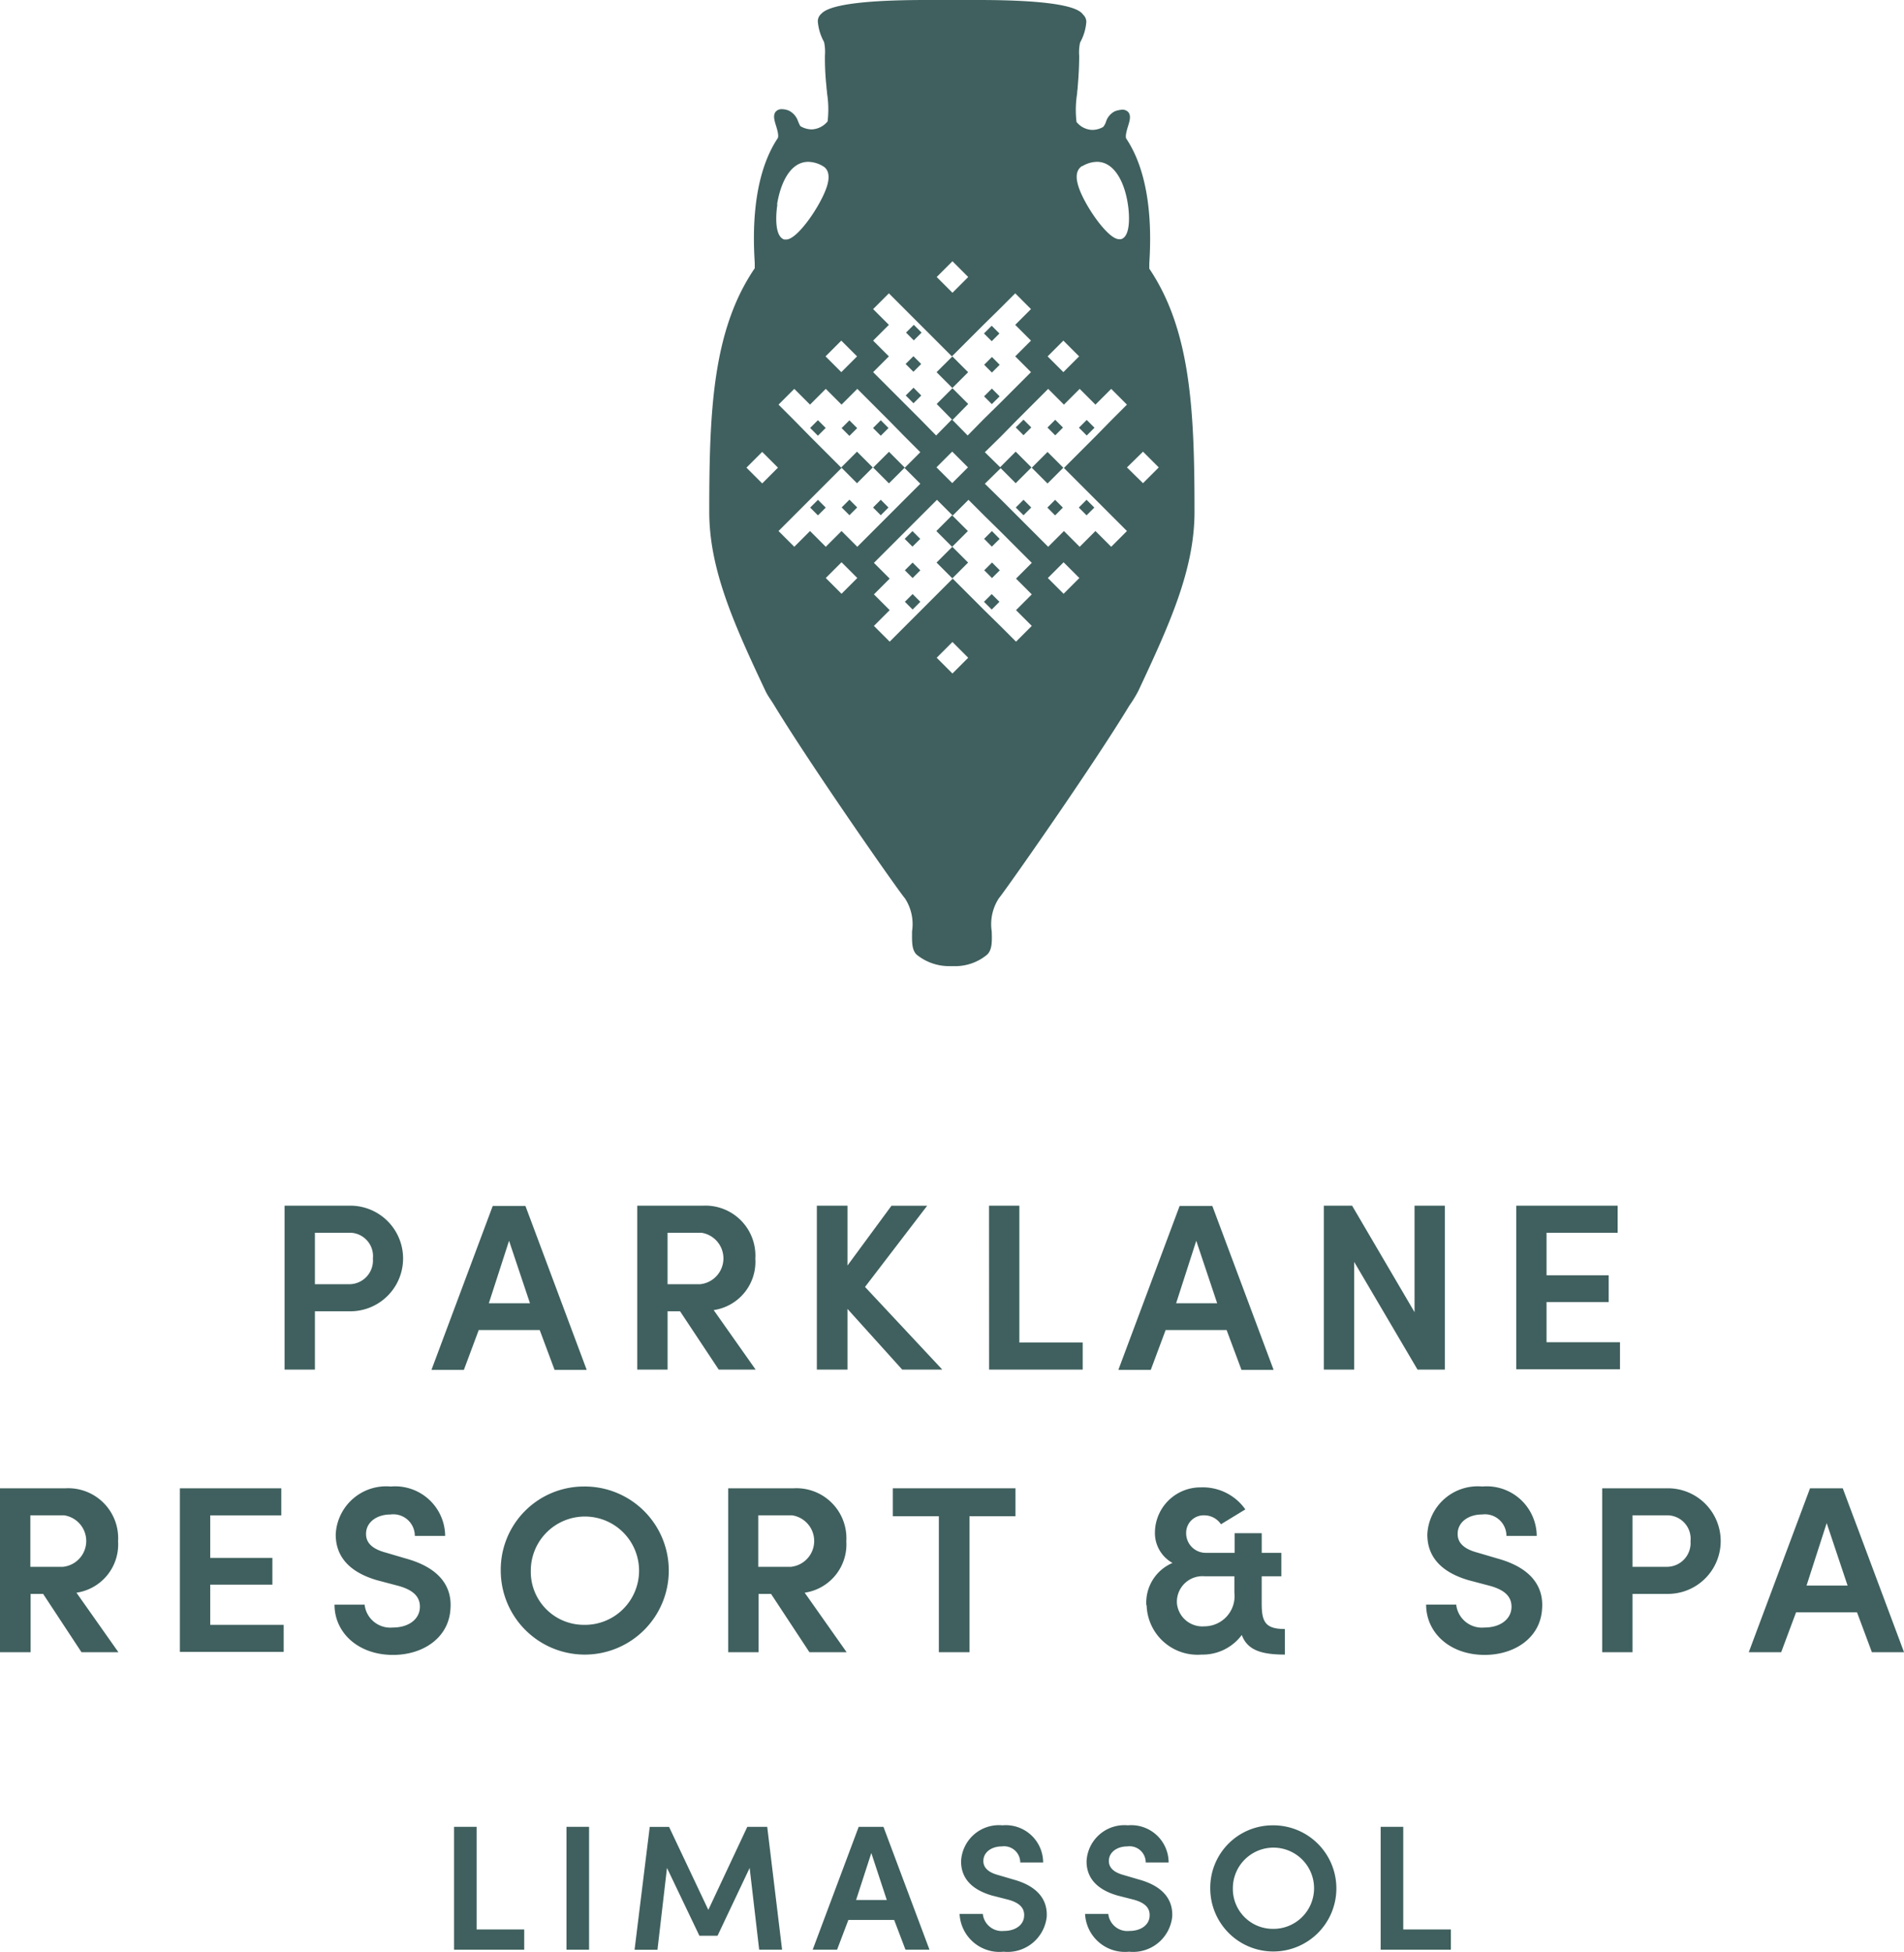
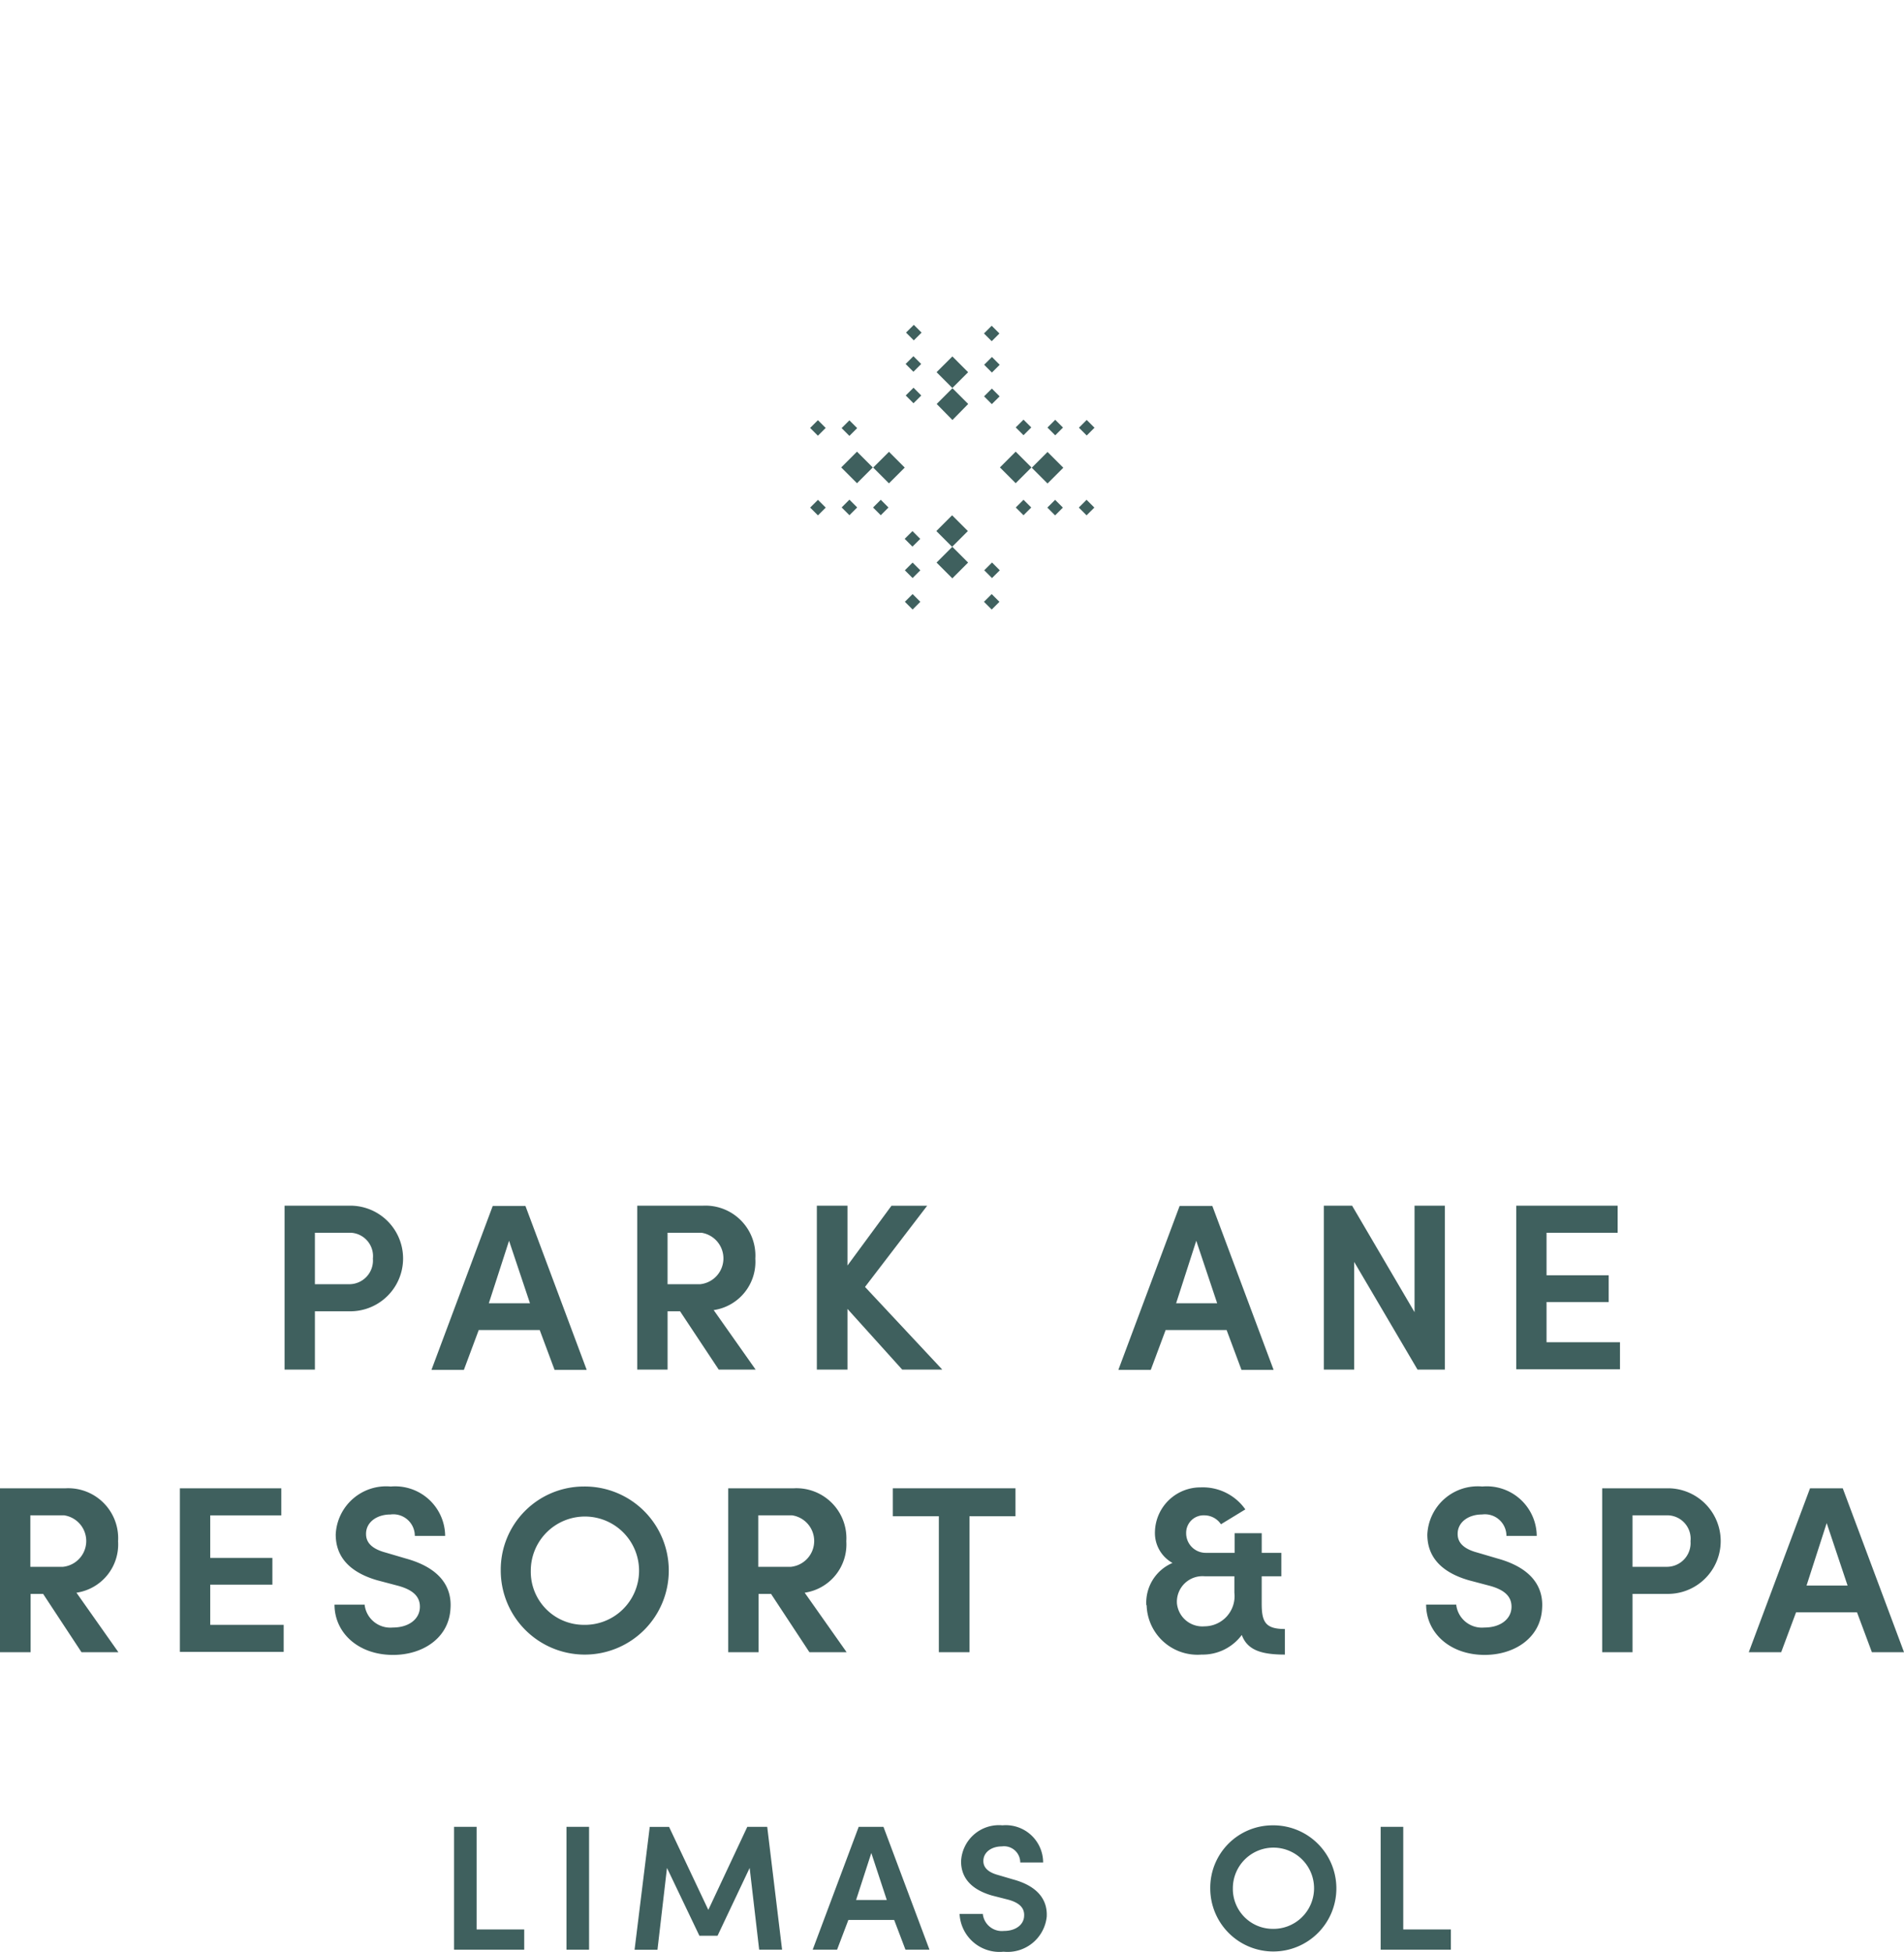
<svg xmlns="http://www.w3.org/2000/svg" id="PL_logo_green" data-name="PL_logo green" width="120" height="122.961" viewBox="0 0 120 122.961">
  <g id="Group_76" data-name="Group 76" transform="translate(28.599 114.996)">
    <path id="Path_37" data-name="Path 37" d="M15.26,61.41H16.7v6.466h3V69.15H15.279V61.41Z" transform="translate(-15.26 -61.316)" fill="#3f605e" />
    <path id="Path_38" data-name="Path 38" d="M19.05,61.41h1.424v7.74H19.05Z" transform="translate(-11.947 -61.316)" fill="#3f605e" />
    <path id="Path_39" data-name="Path 39" d="M28.462,61.41H29.7l.937,7.74H29.193L28.593,64l-2.024,4.273H25.426L23.383,64l-.6,5.154H21.34l.956-7.74h1.218l2.474,5.229,2.455-5.229Z" transform="translate(-9.945 -61.316)" fill="#3f605e" />
    <path id="Path_40" data-name="Path 40" d="M32.465,67.276H29.579l-.712,1.874H27.33l2.9-7.74H31.79l2.9,7.74H33.177Zm-2.4-1.256H32l-.975-2.961Z" transform="translate(-4.709 -61.316)" fill="#3f605e" />
    <path id="Path_41" data-name="Path 41" d="M33.732,66.926a1.208,1.208,0,0,0,1.331,1.087c.768,0,1.256-.412,1.274-.937.037-.525-.319-.862-1.068-1.05l-.956-.244c-1.687-.487-1.949-1.481-1.949-2.155a2.388,2.388,0,0,1,2.605-2.268A2.356,2.356,0,0,1,37.536,63.7H36.093a1.02,1.02,0,0,0-1.162-1.012c-.637,0-1.162.356-1.162.918,0,.244.094.656.918.881l.956.281c1.724.469,2.174,1.443,2.118,2.361a2.48,2.48,0,0,1-2.717,2.193,2.518,2.518,0,0,1-2.774-2.38h1.443Z" transform="translate(-0.391 -61.36)" fill="#3f605e" />
-     <path id="Path_42" data-name="Path 42" d="M37.952,66.926a1.208,1.208,0,0,0,1.331,1.087c.768,0,1.256-.412,1.274-.937.037-.525-.319-.862-1.068-1.05l-.956-.244c-1.687-.487-1.949-1.481-1.949-2.155a2.388,2.388,0,0,1,2.605-2.268A2.356,2.356,0,0,1,41.756,63.7H40.313a1.02,1.02,0,0,0-1.162-1.012c-.637,0-1.162.356-1.162.918,0,.244.094.656.918.881l.956.281c1.724.469,2.174,1.443,2.118,2.361a2.48,2.48,0,0,1-2.717,2.193,2.518,2.518,0,0,1-2.774-2.38h1.443Z" transform="translate(3.298 -61.36)" fill="#3f605e" />
    <path id="Path_43" data-name="Path 43" d="M44.617,61.36A3.974,3.974,0,1,1,40.7,65.333,3.931,3.931,0,0,1,44.617,61.36Zm0,6.522a2.559,2.559,0,1,0-2.493-2.549A2.516,2.516,0,0,0,44.617,67.882Z" transform="translate(6.978 -61.36)" fill="#3f605e" />
    <path id="Path_44" data-name="Path 44" d="M46.42,61.41h1.443v6.466h3V69.15H46.439V61.41Z" transform="translate(11.978 -61.316)" fill="#3f605e" />
  </g>
  <g id="Group_77" data-name="Group 77" transform="translate(0 93.65)">
    <path id="Path_45" data-name="Path 45" d="M7.44,60.356H5.135L2.717,56.683H1.93v3.673H0V50.03H4.142a3.149,3.149,0,0,1,3.3,3.336,3.075,3.075,0,0,1-2.624,3.242l2.643,3.748ZM1.912,51.735v3.242H3.973a1.635,1.635,0,0,0,.075-3.242H1.912Z" transform="translate(0 -49.918)" fill="#3f605e" />
    <path id="Path_46" data-name="Path 46" d="M6.05,50.039h6.391v1.705H7.962v2.68h3.917v1.687H7.962v2.53h4.629v1.705H6.05V50.02Z" transform="translate(5.288 -49.926)" fill="#3f605e" />
    <path id="Path_47" data-name="Path 47" d="M13.143,57.392a1.63,1.63,0,0,0,1.78,1.462c1.031,0,1.668-.543,1.705-1.237s-.412-1.143-1.424-1.406l-1.274-.337c-2.249-.656-2.605-1.968-2.605-2.886a3.181,3.181,0,0,1,3.467-3.017,3.152,3.152,0,0,1,3.43,3.111H16.31a1.356,1.356,0,0,0-1.537-1.349c-.862,0-1.537.487-1.537,1.218,0,.337.112.881,1.237,1.181l1.274.375c2.305.637,2.9,1.93,2.811,3.149-.094,1.855-1.743,2.924-3.617,2.924-2.211,0-3.692-1.406-3.692-3.167h1.912Z" transform="translate(9.834 -49.97)" fill="#3f605e" />
    <path id="Path_48" data-name="Path 48" d="M22.069,49.97a5.295,5.295,0,1,1-5.229,5.3,5.239,5.239,0,0,1,5.229-5.3Zm0,8.715a3.412,3.412,0,1,0-3.336-3.411A3.344,3.344,0,0,0,22.069,58.685Z" transform="translate(14.72 -49.97)" fill="#3f605e" />
    <path id="Path_49" data-name="Path 49" d="M31.912,60.356H29.606l-2.418-3.673H26.4v3.673H24.49V50.03h4.142a3.149,3.149,0,0,1,3.3,3.336,3.075,3.075,0,0,1-2.624,3.242l2.643,3.748Zm-5.529-8.621v3.242h2.062a1.635,1.635,0,0,0,.075-3.242H26.383Z" transform="translate(21.407 -49.918)" fill="#3f605e" />
    <path id="Path_50" data-name="Path 50" d="M30.02,50.03h7.74v1.762h-2.9v8.565h-1.93V51.792h-2.9V50.03Z" transform="translate(26.241 -49.918)" fill="#3f605e" />
    <path id="Path_51" data-name="Path 51" d="M38.55,57.422A2.717,2.717,0,0,1,40.2,54.761a2.16,2.16,0,0,1-1.106-1.987A2.866,2.866,0,0,1,41.98,50a3.276,3.276,0,0,1,2.811,1.387l-1.537.937a1.258,1.258,0,0,0-1.031-.562,1.1,1.1,0,0,0-1.162,1.106A1.233,1.233,0,0,0,42.3,54.124h1.818V52.887h1.705v1.237h1.237V55.6H45.822V57.31c0,1.162.225,1.612,1.462,1.612v1.612c-1.443,0-2.361-.262-2.717-1.237a3.066,3.066,0,0,1-2.53,1.237,3.209,3.209,0,0,1-3.467-3.111Zm1.93-.112a1.609,1.609,0,0,0,1.743,1.443A1.9,1.9,0,0,0,44.1,56.635V55.6H42.223A1.612,1.612,0,0,0,40.48,57.31Z" transform="translate(33.697 -49.945)" fill="#3f605e" />
    <path id="Path_52" data-name="Path 52" d="M49.853,57.392a1.63,1.63,0,0,0,1.78,1.462c1.031,0,1.668-.543,1.705-1.237s-.412-1.143-1.424-1.406l-1.274-.337c-2.249-.656-2.605-1.968-2.605-2.886A3.181,3.181,0,0,1,51.5,49.97a3.152,3.152,0,0,1,3.43,3.111H53.02a1.356,1.356,0,0,0-1.537-1.349c-.862,0-1.537.487-1.537,1.218,0,.337.112.881,1.237,1.181l1.274.375c2.305.637,2.9,1.93,2.811,3.149-.094,1.855-1.743,2.924-3.617,2.924-2.211,0-3.692-1.406-3.692-3.167h1.912Z" transform="translate(41.923 -49.97)" fill="#3f605e" />
    <path id="Path_53" data-name="Path 53" d="M53.88,50.03h4.2a3.327,3.327,0,0,1,0,6.653H55.792v3.673H53.88Zm1.912,1.705v3.242h2.193a1.494,1.494,0,0,0,1.462-1.612,1.476,1.476,0,0,0-1.387-1.63H55.81Z" transform="translate(47.098 -49.918)" fill="#3f605e" />
    <path id="Path_54" data-name="Path 54" d="M65.651,57.845H61.79l-.937,2.511H58.81L62.671,50.03h2.062l3.861,10.326H66.569l-.937-2.511Zm-3.2-1.687h2.586L63.72,52.223Z" transform="translate(51.407 -49.918)" fill="#3f605e" />
  </g>
  <g id="Group_78" data-name="Group 78" transform="translate(17.935 75.939)">
    <path id="Path_55" data-name="Path 55" d="M9.57,40.53h4.2a3.327,3.327,0,0,1,0,6.653H11.482v3.673H9.57Zm1.912,1.705v3.242h2.193a1.494,1.494,0,0,0,1.462-1.612,1.476,1.476,0,0,0-1.387-1.63H11.5Z" transform="translate(-9.57 -40.511)" fill="#3f605e" />
    <path id="Path_56" data-name="Path 56" d="M21.332,48.355H17.49l-.937,2.511H14.51L18.371,40.54h2.062l3.861,10.326H22.269l-.937-2.511Zm-3.2-1.687h2.586L19.4,42.733l-1.274,3.936Z" transform="translate(-5.252 -40.503)" fill="#3f605e" />
    <path id="Path_57" data-name="Path 57" d="M28.87,50.856H26.565l-2.436-3.673h-.787v3.673H21.43V40.53h4.142a3.149,3.149,0,0,1,3.3,3.336,3.075,3.075,0,0,1-2.624,3.242l2.643,3.748Zm-5.529-8.621v3.242H25.4a1.635,1.635,0,0,0,.075-3.242H23.342Z" transform="translate(0.797 -40.511)" fill="#3f605e" />
    <path id="Path_58" data-name="Path 58" d="M35.36,50.856H32.849L29.4,47.033v3.823H27.47V40.53H29.4V44.3l2.774-3.767h2.249l-3.917,5.116,4.854,5.191Z" transform="translate(6.077 -40.511)" fill="#3f605e" />
-     <path id="Path_59" data-name="Path 59" d="M33.26,40.53h1.912v8.621h3.992v1.705h-5.9Z" transform="translate(11.138 -40.511)" fill="#3f605e" />
    <path id="Path_60" data-name="Path 60" d="M44.451,48.355H40.59l-.937,2.511H37.61L41.471,40.54h2.062l3.861,10.326H45.369l-.937-2.511Zm-3.2-1.687h2.586L42.52,42.733Z" transform="translate(14.94 -40.503)" fill="#3f605e" />
    <path id="Path_61" data-name="Path 61" d="M52.185,50.856H50.423l-3.992-6.784v6.784H44.52V40.53H46.3l3.936,6.709V40.53h1.912V50.856Z" transform="translate(20.981 -40.511)" fill="#3f605e" />
    <path id="Path_62" data-name="Path 62" d="M50.99,40.539h6.391v1.705H52.9v2.68h3.917v1.687H52.9v2.53h4.629v1.705H50.99V40.52Z" transform="translate(26.636 -40.52)" fill="#3f605e" />
  </g>
  <g id="Group_88" data-name="Group 88" transform="translate(44.698)">
    <rect id="Rectangle_71" data-name="Rectangle 71" width="1.406" height="1.406" transform="matrix(0.707, -0.707, 0.707, 0.707, 14.315, 33.456)" fill="#3f605e" />
    <rect id="Rectangle_72" data-name="Rectangle 72" width="1.406" height="1.406" transform="matrix(0.707, -0.707, 0.707, 0.707, 14.328, 35.442)" fill="#3f605e" />
    <rect id="Rectangle_73" data-name="Rectangle 73" width="1.406" height="1.406" transform="matrix(0.707, -0.707, 0.707, 0.707, 8.32, 29.449)" fill="#3f605e" />
    <rect id="Rectangle_74" data-name="Rectangle 74" width="1.406" height="1.406" transform="matrix(0.708, -0.706, 0.706, 0.708, 10.335, 29.456)" fill="#3f605e" />
    <path id="Path_63" data-name="Path 63" d="M32.493,13.05l-.993.993.993,1.012.993-1.012Z" transform="translate(-17.163 11.407)" fill="#3f605e" />
    <rect id="Rectangle_75" data-name="Rectangle 75" width="1.406" height="1.406" transform="matrix(0.707, -0.707, 0.707, 0.707, 20.329, 29.467)" fill="#3f605e" />
    <rect id="Rectangle_76" data-name="Rectangle 76" width="1.406" height="1.406" transform="translate(14.33 23.448) rotate(-44.95)" fill="#3f605e" />
    <rect id="Rectangle_77" data-name="Rectangle 77" width="1.406" height="1.406" transform="matrix(0.707, -0.707, 0.707, 0.707, 18.322, 29.448)" fill="#3f605e" />
-     <path id="Path_64" data-name="Path 64" d="M51.587,16.942V16.6c.075-1.293.3-5.229-1.443-7.853-.094-.131.019-.525.094-.768.112-.356.206-.675.037-.9a.486.486,0,0,0-.394-.169,1.6,1.6,0,0,0-.45.094,1.1,1.1,0,0,0-.581.693,1.059,1.059,0,0,1-.169.3,1.38,1.38,0,0,1-.693.187A1.329,1.329,0,0,1,47,7.684a6.427,6.427,0,0,1,.037-1.78c0-.15.037-.3.037-.431.075-.862.094-1.5.094-1.949a2.933,2.933,0,0,1,.056-.843,3.148,3.148,0,0,0,.394-1.312.633.633,0,0,0-.206-.45C47.22.656,46.564,0,40.811,0h-3.3C31.778,0,31.122.656,30.9.881a.633.633,0,0,0-.206.45,3.148,3.148,0,0,0,.394,1.312,2.933,2.933,0,0,1,.056.843,16.448,16.448,0,0,0,.094,1.949c0,.131.037.281.037.431a6.426,6.426,0,0,1,.037,1.78,1.366,1.366,0,0,1-.993.506,1.431,1.431,0,0,1-.693-.187c-.056-.019-.112-.187-.169-.3a1.159,1.159,0,0,0-.581-.693,1.2,1.2,0,0,0-.45-.094.486.486,0,0,0-.394.169c-.169.225-.075.543.037.9.075.244.187.637.094.768-1.743,2.624-1.518,6.559-1.443,7.853V16.9c-2.661,3.9-2.867,9.015-2.867,15.349,0,3.655,1.593,7.14,3.542,11.282.15.319.375.6.562.918,2.361,3.879,7.815,11.676,8.227,12.144a2.967,2.967,0,0,1,.45,2.08c0,.6-.037,1.143.281,1.462a3.239,3.239,0,0,0,2.136.731h.187a3.141,3.141,0,0,0,2.136-.731c.319-.319.3-.843.281-1.462a2.989,2.989,0,0,1,.45-2.08c.394-.469,5.866-8.246,8.227-12.144a8.065,8.065,0,0,0,.562-.918c1.949-4.161,3.542-7.628,3.542-11.282,0-6.335-.225-11.451-2.867-15.349Zm-4.236-6.466a1.86,1.86,0,0,1,.937-.281c1.143,0,1.762,1.387,1.949,2.68.037.206.281,1.987-.431,2.193h-.131c-.731,0-2.286-2.305-2.586-3.43-.206-.731.037-1.031.262-1.181ZM46.171,21.459l.993.993-.993.993-.993-.993Zm-6.99-5,.993.993-.993.993-.993-.993Zm-5,5,.993-.993-.993-.993.993-.993.993.993.993.993.993.993.993.993.993-.993.993-.993,1.012-.993.993-.993.993.993-.993.993.993.993-.993.993.993.993-.993.993-.993.993-1.012.993-.993,1.012-.993-1.012-.993,1.012-.993-1.012-.993-.993-.993-.993-.993-.993.993-.993Zm5.978,7.984-.993.993-.993-.993.993-.993.993.993Zm-7.984-7.984.993.993-.993.993-.993-.993Zm-4.048-8.583c.206-1.293.806-2.68,1.968-2.68a1.86,1.86,0,0,1,.937.281c.225.131.469.45.262,1.181-.319,1.143-1.855,3.43-2.586,3.43h-.131c-.712-.225-.469-1.987-.431-2.193Zm-.937,17.579-.993-.993.993-.993.993.993Zm5,6.953-.993-.993.993-.993.993.993Zm0-3.954-.993.993-.993-.993-.993.993-.993-.993.993-.993.993-.993.993-.993.993-.993-.993-.993-.993-.993-.993-1.012-.993-.993.993-.993.993.993.993-.993.993.993.993-.993.993.993.993.993.993,1.012.993.993-.993.993.993.993-.993.993-.993.993-.993.993-.993.993Zm6.99,8.977-.993-.993.993-.993.993.993Zm5-4.985-.993.993.993.993-.993.993-.993-.993-1.012-.993-.993-.993-.993-.993-.993.993-.993.993-.993.993-.993.993-.993-.993.993-.993-.993-.993.993-.993-.993-.993.993-.993.993-.993.993-.993.993-.993.993.993.993-.993.993.993,1.012.993.993.993.993.993-.993.993Zm2.005-.037-.993-.993.993-.993.993.993Zm3-2.961-.993-.993-.993.993-.993-.993-.993.993-.993-.993-.993-.993-.993-.993-1.012-.993,1.012-.993-1.012-.993,1.012-.993.993-1.012.993-.993.993-.993.993.993.993-.993.993.993.993-.993.993.993-.993.993-.993,1.012-.993.993-.993.993.993.993.993.993.993.993.993.993Zm.993-5,1.012-.993.993.993-.993.993-1.012-.993Z" transform="translate(-23.85)" fill="#3f605e" />
    <g id="Group_83" data-name="Group 83" transform="translate(6.361 26.438)">
      <g id="Group_79" data-name="Group 79" transform="translate(0 0.032)">
-         <path id="Path_65" data-name="Path 65" d="M29.847,15.1l-.487-.487.487-.487.487.487Z" transform="translate(-25.395 -14.119)" fill="#3f605e" />
        <rect id="Rectangle_78" data-name="Rectangle 78" width="0.693" height="0.693" transform="matrix(0.708, -0.707, 0.707, 0.708, 1.984, 0.501)" fill="#3f605e" />
        <rect id="Rectangle_79" data-name="Rectangle 79" width="0.693" height="0.693" transform="translate(0 0.49) rotate(-44.95)" fill="#3f605e" />
      </g>
      <g id="Group_80" data-name="Group 80" transform="translate(12.957)">
        <rect id="Rectangle_80" data-name="Rectangle 80" width="0.693" height="0.693" transform="matrix(0.707, -0.708, 0.708, 0.707, 3.984, 0.509)" fill="#3f605e" />
        <rect id="Rectangle_81" data-name="Rectangle 81" width="0.693" height="0.693" transform="translate(2 0.498) rotate(-45)" fill="#3f605e" />
        <rect id="Rectangle_82" data-name="Rectangle 82" width="0.693" height="0.693" transform="translate(0 0.49) rotate(-44.99)" fill="#3f605e" />
      </g>
      <g id="Group_81" data-name="Group 81" transform="translate(0.002 5.041)">
        <path id="Path_66" data-name="Path 66" d="M29.847,17.775l-.487-.487.487-.487.487.487Z" transform="translate(-25.397 -16.794)" fill="#3f605e" />
        <rect id="Rectangle_83" data-name="Rectangle 83" width="0.693" height="0.693" transform="translate(1.984 0.49) rotate(-45)" fill="#3f605e" />
        <rect id="Rectangle_84" data-name="Rectangle 84" width="0.693" height="0.693" transform="translate(0 0.5) rotate(-44.99)" fill="#3f605e" />
      </g>
      <g id="Group_82" data-name="Group 82" transform="translate(12.961 5.047)">
        <rect id="Rectangle_85" data-name="Rectangle 85" width="0.693" height="0.693" transform="translate(3.971 0.491) rotate(-44.99)" fill="#3f605e" />
        <rect id="Rectangle_86" data-name="Rectangle 86" width="0.693" height="0.693" transform="translate(1.988 0.494) rotate(-44.94)" fill="#3f605e" />
        <path id="Path_67" data-name="Path 67" d="M34.647,17.775l-.487-.487.487-.487.487.487Z" transform="translate(-34.16 -16.8)" fill="#3f605e" />
      </g>
    </g>
    <g id="Group_84" data-name="Group 84" transform="translate(17.317 20.522)">
      <rect id="Rectangle_87" data-name="Rectangle 87" width="0.693" height="0.693" transform="matrix(0.709, -0.705, 0.705, 0.709, 0.006, 4.447)" fill="#3f605e" />
      <rect id="Rectangle_88" data-name="Rectangle 88" width="0.693" height="0.693" transform="matrix(0.709, -0.705, 0.705, 0.709, 0.011, 2.457)" fill="#3f605e" />
      <path id="Path_68" data-name="Path 68" d="M33.09,11.437l.487-.487.487.487-.487.487Z" transform="translate(-33.09 -10.95)" fill="#3f605e" />
    </g>
    <g id="Group_85" data-name="Group 85" transform="translate(17.317 33.457)">
      <path id="Path_69" data-name="Path 69" d="M33.09,20.457l.487-.487.487.487-.487.487Z" transform="translate(-33.09 -16)" fill="#3f605e" />
      <rect id="Rectangle_89" data-name="Rectangle 89" width="0.693" height="0.693" transform="matrix(0.709, -0.705, 0.705, 0.709, 0.017, 2.47)" fill="#3f605e" />
-       <rect id="Rectangle_90" data-name="Rectangle 90" width="0.693" height="0.693" transform="translate(0.008 0.488) rotate(-44.78)" fill="#3f605e" />
    </g>
    <g id="Group_86" data-name="Group 86" transform="translate(12.38 20.464)">
      <rect id="Rectangle_91" data-name="Rectangle 91" width="0.693" height="0.693" transform="translate(0.006 4.451) rotate(-44.89)" fill="#3f605e" />
      <rect id="Rectangle_92" data-name="Rectangle 92" width="0.693" height="0.693" transform="translate(0 2.467) rotate(-45)" fill="#3f605e" />
      <rect id="Rectangle_93" data-name="Rectangle 93" width="0.693" height="0.693" transform="matrix(0.709, -0.705, 0.705, 0.709, 0.025, 0.489)" fill="#3f605e" />
    </g>
    <g id="Group_87" data-name="Group 87" transform="translate(12.32 33.458)">
      <path id="Path_70" data-name="Path 70" d="M30.43,20.457l.487-.487.487.487-.487.487Z" transform="translate(-30.418 -16.002)" fill="#3f605e" />
      <path id="Path_71" data-name="Path 71" d="M30.43,19.4l.487-.487.487.487-.487.487Z" transform="translate(-30.418 -16.928)" fill="#3f605e" />
      <rect id="Rectangle_94" data-name="Rectangle 94" width="0.693" height="0.693" transform="translate(0 0.489) rotate(-44.88)" fill="#3f605e" />
    </g>
  </g>
</svg>